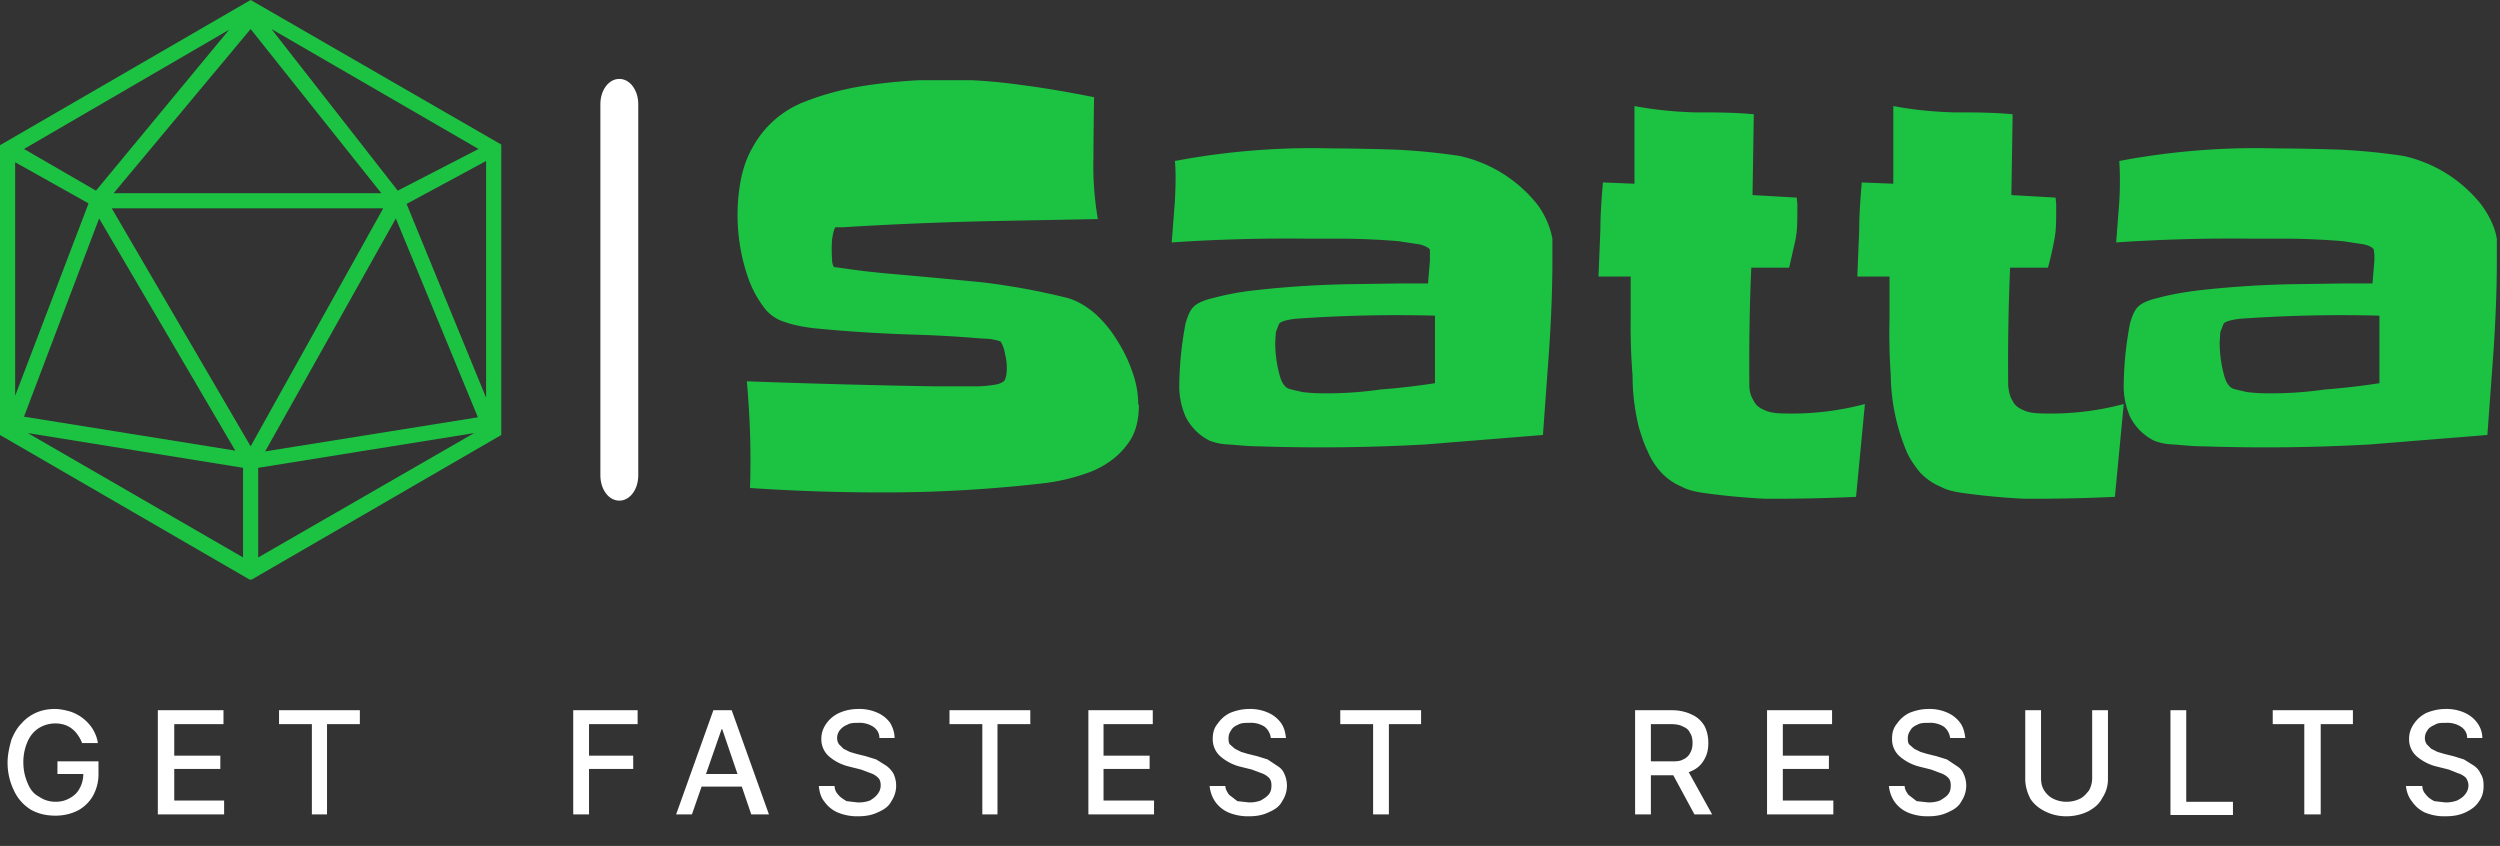
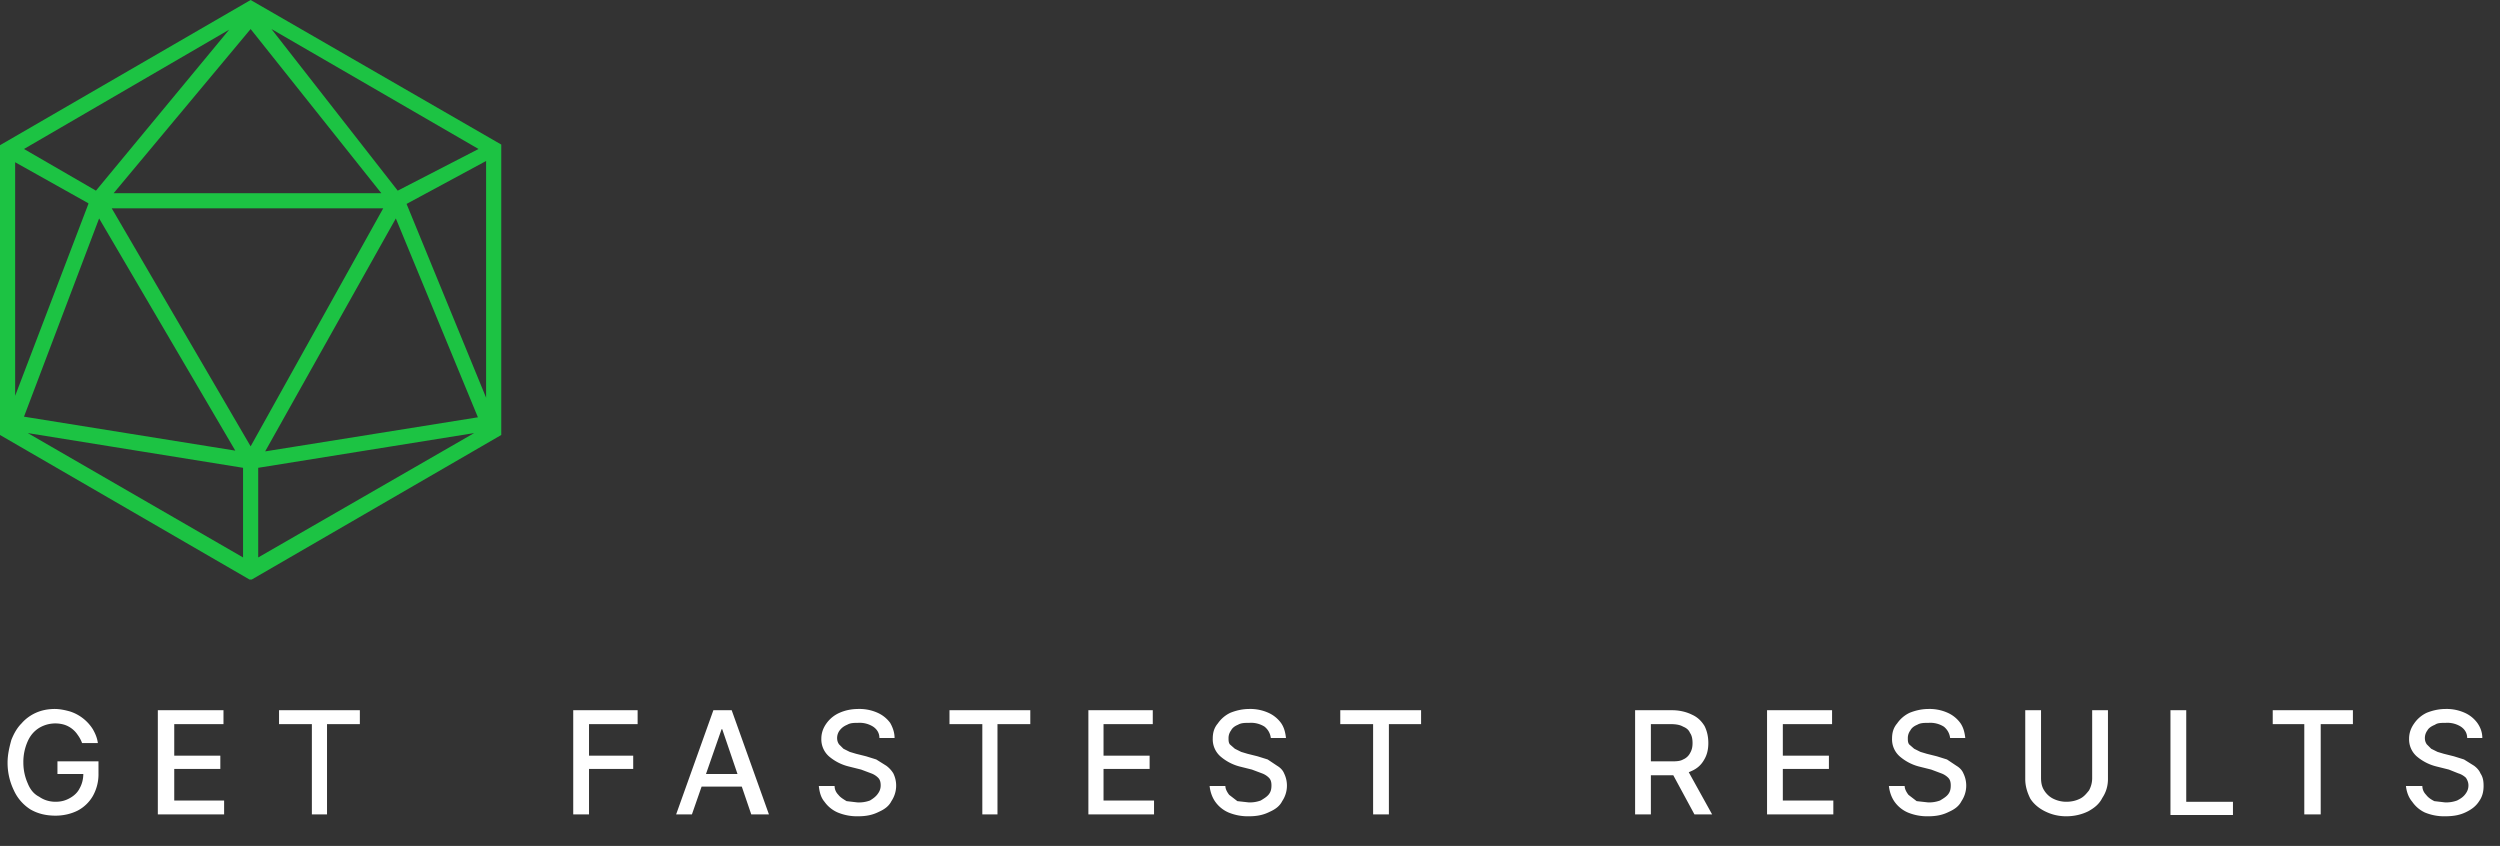
<svg xmlns="http://www.w3.org/2000/svg" width="396" height="134" fill="none">
  <rect width="100%" height="100%" fill="#333333" stroke="none" />
  <g clip-path="url(#a)">
-     <path d="M101.1 16.5c0-2.2-1.3-4-3-4s-3 1.8-3 4v58.8c0 2.2 1.3 4 3 4s3-1.8 3-4V16.5Z" fill="#fff" />
    <g clip-path="url(#b)">
      <g clip-path="url(#c)">
        <g clip-path="url(#d)">
          <g clip-path="url(#e)">
            <path d="M180.4 64.1c0 2.7-.6 4.8-2 6.5-1.2 1.6-3 3-5.3 4a32 32 0 0 1-7.4 1.9 220 220 0 0 1-26.2 1.5 311.5 311.5 0 0 1-20.7-.7c.2-5.7 0-11.3-.5-16.9a1542.3 1542.3 0 0 0 29.8.8h6.2a19 19 0 0 0 3.5-.3 3 3 0 0 0 1.2-.5c.2-.2.3-.5.4-1a8.5 8.5 0 0 0-.2-3.3c-.1-.8-.4-1.5-.7-2l-.6-.2-1-.2a56.6 56.6 0 0 0-1.7-.1c-3.5-.3-7-.5-10.6-.6a238.8 238.8 0 0 1-15.6-1c-1.7-.2-3.3-.5-4.7-1a6.4 6.4 0 0 1-3.5-2.6 17 17 0 0 1-2.4-4.7 30.3 30.3 0 0 1-1-15.5c.4-1.8 1-3.5 1.9-5a15.8 15.8 0 0 1 8.2-7.1c3.3-1.3 6.9-2.2 10.7-2.7a84.2 84.2 0 0 1 23.1 0c4 .5 8 1.2 12 2a756.1 756.1 0 0 0-.1 9.5 50 50 0 0 0 .7 9.8l-15.8.3a579 579 0 0 0-24.6 1h-1.2c-.3.6-.4 1.3-.5 1.9a22 22 0 0 0 0 3.2c0 .5.1.9.3 1.2l1.5.2a126.3 126.3 0 0 0 7.8.9 1392.4 1392.4 0 0 1 14 1.3 109.1 109.1 0 0 1 13.7 2.5c1.7.5 3.1 1.4 4.5 2.6A19 19 0 0 1 177 54a23 23 0 0 1 2.4 5c.6 1.7.9 3.4.9 5.1Zm65.5-23c0 4.8-.2 9.4-.5 14l-1 13.8-18.6 1.5a296.8 296.8 0 0 1-26.4.3c-1.7 0-3.3-.2-4.8-.3a9 9 0 0 1-3-.6 8.5 8.5 0 0 1-3.8-3.8 12 12 0 0 1-1-5.2 54.8 54.8 0 0 1 1-9.6c.3-1 .6-1.8 1-2.3.5-.7 1.6-1.3 3.4-1.7a43 43 0 0 1 6.4-1.2 159.1 159.1 0 0 1 16.2-1l7-.1h4.4l.3-3.6v-1.8c-.3-.3-.8-.6-1.7-.8l-3.3-.5a123.7 123.7 0 0 0-8.7-.4H206.6a269.7 269.7 0 0 0-21 .6l.5-6.5c.1-2.1.2-4.3 0-6.4a117.3 117.3 0 0 1 24.6-2 387.5 387.5 0 0 1 10.3.2 101.4 101.4 0 0 1 10.2 1 21.7 21.7 0 0 1 12.4 7.8c1 1.4 1.7 2.9 2.1 4.4l.2.9V41.2Zm-18.6 19.7V50a226.3 226.3 0 0 0-22.2.5c-1.4.2-2.2.4-2.5.8l-.5 1.3-.1 1.5a19.2 19.2 0 0 0 .8 5.7c.2.6.4 1 .7 1.3.2.3.6.5 1.1.6l1.7.4a24.1 24.1 0 0 0 3.3.2 58.4 58.4 0 0 0 9-.6 111.2 111.2 0 0 0 8.7-1Zm68.1 3.2L294 78.7a278 278 0 0 1-14.4.3 108.5 108.5 0 0 1-9.6-.9c-1.5-.2-2.7-.5-3.6-1a9.4 9.4 0 0 1-3.3-2.3c-.9-1-1.6-2.1-2.1-3.3-.6-1.2-1-2.5-1.4-3.8a34 34 0 0 1-1-8.2 97.6 97.6 0 0 1-.3-9.1v-6.6h-5.1l.3-7.4c0-2.5.2-5 .4-7.5l5 .2V16.8c3.2.6 6.3.9 9.5 1 3.1 0 6.3 0 9.4.3l-.2 12.8 7 .4.1 1v1.1c0 1.6 0 3.1-.3 4.6l-1 4.4h-6a352.6 352.6 0 0 0-.3 18.7c0 1 .3 1.8.7 2.4.3.7 1 1.2 1.8 1.5.8.4 2 .5 3.5.5a45 45 0 0 0 12.3-1.5Zm41 0L335 78.7a278.4 278.4 0 0 1-14.4.3 108.2 108.2 0 0 1-9.6-.9c-1.5-.2-2.7-.5-3.6-1a9.4 9.4 0 0 1-3.3-2.3c-.8-1-1.6-2.1-2.1-3.3a32 32 0 0 1-2.5-12 97.6 97.6 0 0 1-.2-9.1v-6.6h-5.1l.3-7.4c0-2.5.2-5 .4-7.5l5 .2V16.8c3.2.6 6.3.9 9.5 1 3.1 0 6.3 0 9.4.3l-.2 12.8 7 .4.1 1v1.1c0 1.6 0 3.1-.3 4.6a55 55 0 0 1-1 4.4h-6a346.4 346.4 0 0 0-.3 18.7c.1 1 .3 1.8.7 2.4.3.7 1 1.2 1.8 1.5.8.4 2 .5 3.5.5a45 45 0 0 0 12.3-1.5Zm59.1-22.8c0 4.7-.2 9.3-.5 14l-1 13.7-18.6 1.5a296.9 296.9 0 0 1-26.4.3c-1.7 0-3.3-.2-4.8-.3a9 9 0 0 1-3-.6 8.5 8.5 0 0 1-3.8-3.8 12 12 0 0 1-1-5.2 54.8 54.8 0 0 1 1-9.6c.3-1 .6-1.8 1-2.3.5-.7 1.6-1.3 3.4-1.7 1.8-.5 4-.9 6.4-1.2a159 159 0 0 1 16.2-1l7-.1h4.4l.3-3.6v-1l-.1-.8c-.2-.3-.7-.6-1.6-.8l-3.3-.5a123.5 123.5 0 0 0-8.7-.4H356.2a269.7 269.7 0 0 0-21 .6l.5-6.5a55 55 0 0 0 0-6.4 116.5 116.5 0 0 1 24.6-2 388.7 388.7 0 0 1 10.3.2 101.4 101.4 0 0 1 10.1 1 21.7 21.7 0 0 1 12.4 7.8c1 1.4 1.8 2.9 2.2 4.4l.2.9V41.2Zm-18.6 19.6V50a226.5 226.5 0 0 0-22.2.5c-1.4.2-2.2.4-2.5.8l-.5 1.3-.1 1.5a19.2 19.2 0 0 0 .8 5.7c.2.6.4 1 .7 1.3.2.3.6.5 1.1.6l1.7.4a24.2 24.2 0 0 0 3.3.2 58.4 58.4 0 0 0 9-.6 110.8 110.8 0 0 0 8.7-1Z" fill="#1CC343" />
          </g>
        </g>
      </g>
    </g>
    <g clip-path="url(#f)">
      <g clip-path="url(#g)">
        <path d="M39.7 0 0 23v45.9l39.7 23 39.7-23v-46L39.7 0ZM18 30.6l21.7-26 20.7 26H18ZM60.7 33l-21 37.7-22-37.7h43ZM37.4 71.4 3.8 66l11.9-31.4 21.7 37Zm25.3-36.8 13 31.5L42 71.5l20.7-36.9Zm.3-4.4L43 4.6l32.8 19L63 30.2Zm-47.8 0L3.8 23.6 36.3 4.7 15.2 30.2ZM14 32.3 2.4 62.7v-37L14 32.2Zm24.5 41.8v14.2L4.4 68.6l34.1 5.5Zm2.4 0 34.2-5.5-34.2 19.7V74Zm23.5-41.8L77 25.5V63L64.4 32.3Z" fill="#1CC343" />
      </g>
    </g>
  </g>
  <path d="M13 117.7a5 5 0 0 0-.7-1.3 4 4 0 0 0-2.1-1.6 5 5 0 0 0-4 .5c-.8.5-1.4 1.2-1.8 2.1a8 8 0 0 0-.7 3.4c0 1.3.3 2.4.7 3.3.4 1 1 1.7 1.8 2.1.7.5 1.6.8 2.6.8.9 0 1.6-.2 2.3-.6.7-.4 1.2-.9 1.5-1.5.4-.7.6-1.5.6-2.4l.6.1H9.1v-2h6.5v1.9a7 7 0 0 1-.9 3.6 6 6 0 0 1-2.4 2.3c-1 .5-2.2.8-3.5.8-1.5 0-2.8-.3-4-1a7 7 0 0 1-2.6-3 10 10 0 0 1-1-4.4c0-1.3.3-2.5.6-3.6.4-1 .9-1.9 1.6-2.6.6-.7 1.4-1.3 2.3-1.7.9-.4 1.9-.6 3-.6.8 0 1.7.2 2.4.4a6.7 6.7 0 0 1 3.6 2.8c.4.7.7 1.4.8 2.2h-2.6ZM25 129v-16.5h10.4v2.2h-7.8v5h7.3v2.1h-7.3v5h7.9v2.2H25.1Zm19.2-14.3v-2.2H57v2.2h-5.2V129h-2.4v-14.3h-5.2ZM90.8 129v-16.5H101v2.2h-7.7v5h7v2.1h-7v7.2h-2.5Zm18.9 0h-2.6l5.9-16.5h2.9l5.9 16.5H119l-4.6-13.5h-.1l-4.7 13.5Zm.4-6.4h8.6v2H110v-2Zm29.2-5.7c0-.8-.4-1.4-1-1.8a4 4 0 0 0-2.4-.6c-.6 0-1.2 0-1.7.3-.5.2-.9.5-1.2.9a2 2 0 0 0-.4 1.2c0 .4.1.7.3 1l.7.7 1 .5 1 .3 1.6.4 1.6.5 1.6 1c.4.3.8.7 1.1 1.2a4.4 4.4 0 0 1-.3 4.4c-.4.8-1.1 1.3-2 1.7-1 .5-2 .7-3.3.7a8 8 0 0 1-3.2-.6 5 5 0 0 1-2.1-1.7c-.6-.7-.8-1.6-.9-2.5h2.5c0 .5.2 1 .6 1.4.3.4.8.7 1.3 1l1.7.2a5 5 0 0 0 2-.3c.5-.3.9-.6 1.2-1 .3-.4.5-.8.5-1.4 0-.5-.1-.9-.4-1.2a3 3 0 0 0-1.1-.7l-1.6-.6-2-.5a7.6 7.6 0 0 1-3.1-1.6 3.6 3.6 0 0 1-1.2-2.8c0-.9.3-1.7.8-2.4a5 5 0 0 1 2.1-1.7c.9-.4 1.9-.6 3-.6a7 7 0 0 1 3 .6 5 5 0 0 1 2 1.6c.4.7.7 1.5.7 2.4h-2.4Zm11.1-2.2v-2.2h12.8v2.2H158V129h-2.4v-14.3h-5.2Zm22 14.3v-16.5h10.2v2.2h-7.8v5h7.3v2.1h-7.3v5h8v2.2h-10.5Zm28.9-12.1c-.1-.8-.5-1.4-1-1.8a4 4 0 0 0-2.4-.6c-.7 0-1.3 0-1.8.3-.5.2-.9.5-1.1.9a2 2 0 0 0-.4 1.2c0 .4 0 .7.2 1l.8.7 1 .5 1 .3 1.6.4 1.6.5 1.5 1c.5.3.9.7 1.1 1.2a4.4 4.4 0 0 1-.3 4.4c-.4.8-1.1 1.3-2 1.7-1 .5-2 .7-3.3.7a8 8 0 0 1-3.2-.6 5 5 0 0 1-2.1-1.7c-.5-.7-.8-1.6-.9-2.5h2.5c0 .5.3 1 .6 1.4l1.3 1 1.8.2a5 5 0 0 0 1.9-.3c.5-.3 1-.6 1.3-1 .3-.4.4-.8.4-1.4 0-.5-.1-.9-.4-1.2a3 3 0 0 0-1.1-.7l-1.6-.6-2-.5a7.6 7.6 0 0 1-3-1.6 3.6 3.6 0 0 1-1.2-2.8c0-.9.2-1.7.8-2.4a5 5 0 0 1 2-1.7c1-.4 2-.6 3-.6a7 7 0 0 1 3 .6 5 5 0 0 1 2 1.6c.5.7.7 1.5.8 2.4h-2.4Zm11-2.2v-2.2h12.8v2.2H220V129h-2.5v-14.3h-5.1ZM259 129v-16.5h5.9c1.2 0 2.3.3 3.1.7.9.4 1.5 1 2 1.8.4.8.6 1.7.6 2.7 0 1-.2 1.9-.7 2.7-.4.7-1 1.3-1.9 1.7a7 7 0 0 1-3.1.7h-4.5v-2.2h4.2c.8 0 1.5 0 2-.3.5-.2.9-.6 1.1-1 .3-.5.4-1 .4-1.6 0-.6-.1-1.2-.4-1.6-.2-.5-.6-.8-1.1-1-.5-.3-1.2-.4-2-.4h-3.1V129h-2.5Zm8.1-7.4 4.1 7.4h-2.8l-4-7.4h2.7Zm12.8 7.4v-16.5h10.3v2.2h-7.8v5h7.3v2.1h-7.3v5h8v2.2h-10.5Zm29-12.1c-.1-.8-.5-1.4-1-1.8a4 4 0 0 0-2.4-.6c-.7 0-1.3 0-1.8.3-.5.2-.9.5-1.1.9a2 2 0 0 0-.4 1.2c0 .4 0 .7.2 1l.8.7 1 .5 1 .3 1.6.4 1.6.5 1.5 1c.5.3.9.7 1.1 1.2a4.4 4.4 0 0 1-.3 4.4c-.4.8-1.1 1.3-2 1.7-1 .5-2 .7-3.3.7a8 8 0 0 1-3.2-.6 5 5 0 0 1-2.1-1.7c-.5-.7-.8-1.6-.9-2.5h2.5c0 .5.3 1 .6 1.4l1.3 1 1.8.2a5 5 0 0 0 1.9-.3c.5-.3 1-.6 1.3-1 .3-.4.4-.8.4-1.4 0-.5-.1-.9-.4-1.2a3 3 0 0 0-1.1-.7l-1.6-.6-2-.5a7.6 7.6 0 0 1-3-1.6 3.6 3.6 0 0 1-1.2-2.8c0-.9.2-1.7.8-2.4a5 5 0 0 1 2-1.7c1-.4 2-.6 3-.6a7 7 0 0 1 3 .6 5 5 0 0 1 2 1.6c.5.7.7 1.5.8 2.4h-2.4Zm22.5-4.4h2.5v10.9c0 1.1-.3 2.1-.9 3-.5 1-1.3 1.6-2.2 2.1-1 .5-2.2.8-3.5.8-1.3 0-2.4-.3-3.4-.8s-1.8-1.2-2.3-2c-.5-1-.8-2-.8-3.1v-10.9h2.5v10.7c0 .7.1 1.4.5 2 .3.5.8 1 1.4 1.3.6.3 1.3.5 2.1.5.9 0 1.6-.2 2.2-.5.6-.3 1-.8 1.4-1.3a4 4 0 0 0 .5-2v-10.7Zm12.4 16.5v-16.5h2.5V127h7.4v2.1h-9.9Zm16.2-14.3v-2.2h12.7v2.2h-5.1V129H365v-14.3h-5.1Zm30.8 2.2c0-.8-.4-1.4-1-1.8a4 4 0 0 0-2.4-.6c-.7 0-1.3 0-1.7.3-.5.2-1 .5-1.2.9a2 2 0 0 0-.4 1.2c0 .4.1.7.3 1l.7.7 1 .5 1 .3 1.6.4 1.6.5 1.6 1c.4.3.8.7 1 1.2.4.6.5 1.2.5 2 0 .9-.2 1.7-.7 2.4-.5.8-1.2 1.3-2 1.7-1 .5-2 .7-3.4.7a8 8 0 0 1-3.2-.6 5 5 0 0 1-2-1.7c-.6-.7-.9-1.6-1-2.5h2.6c0 .5.2 1 .6 1.4.3.4.7.7 1.3 1l1.7.2a5 5 0 0 0 1.9-.3c.6-.3 1-.6 1.3-1 .3-.4.5-.8.5-1.4 0-.5-.2-.9-.4-1.2a3 3 0 0 0-1.2-.7l-1.5-.6-2-.5a7.6 7.6 0 0 1-3.1-1.6 3.6 3.6 0 0 1-1.2-2.8c0-.9.3-1.7.8-2.4a5 5 0 0 1 2-1.7c1-.4 2-.6 3-.6a7 7 0 0 1 3 .6 5 5 0 0 1 2 1.6c.5.7.8 1.5.8 2.4h-2.4Z" fill="#fff" />
  <defs>
    <clipPath id="a">
      <path fill="#fff" d="M0 0h395.5v91.8H0z" />
    </clipPath>
    <clipPath id="b">
      <path fill="#fff" transform="translate(116.8 12.7)" d="M0 0h278.7v66.4H0z" />
    </clipPath>
    <clipPath id="c">
      <path fill="#fff" transform="translate(116.8 12.7)" d="M0 0h278.7v66.4H0z" />
    </clipPath>
    <clipPath id="d">
-       <path fill="#fff" transform="translate(116.8 12.7)" d="M0 0h278.7v66.4H0z" />
-     </clipPath>
+       </clipPath>
    <clipPath id="e">
-       <path fill="#fff" transform="translate(116.8 12.7)" d="M0 0h278.7v66.4H0z" />
+       <path fill="#fff" transform="translate(116.8 12.7)" d="M0 0h278.7v66.4z" />
    </clipPath>
    <clipPath id="f">
      <path fill="#fff" d="M0 0h79.4v91.8H0z" />
    </clipPath>
    <clipPath id="g">
      <path fill="#fff" d="M0 0h79.4v91.8H0z" />
    </clipPath>
  </defs>
</svg>